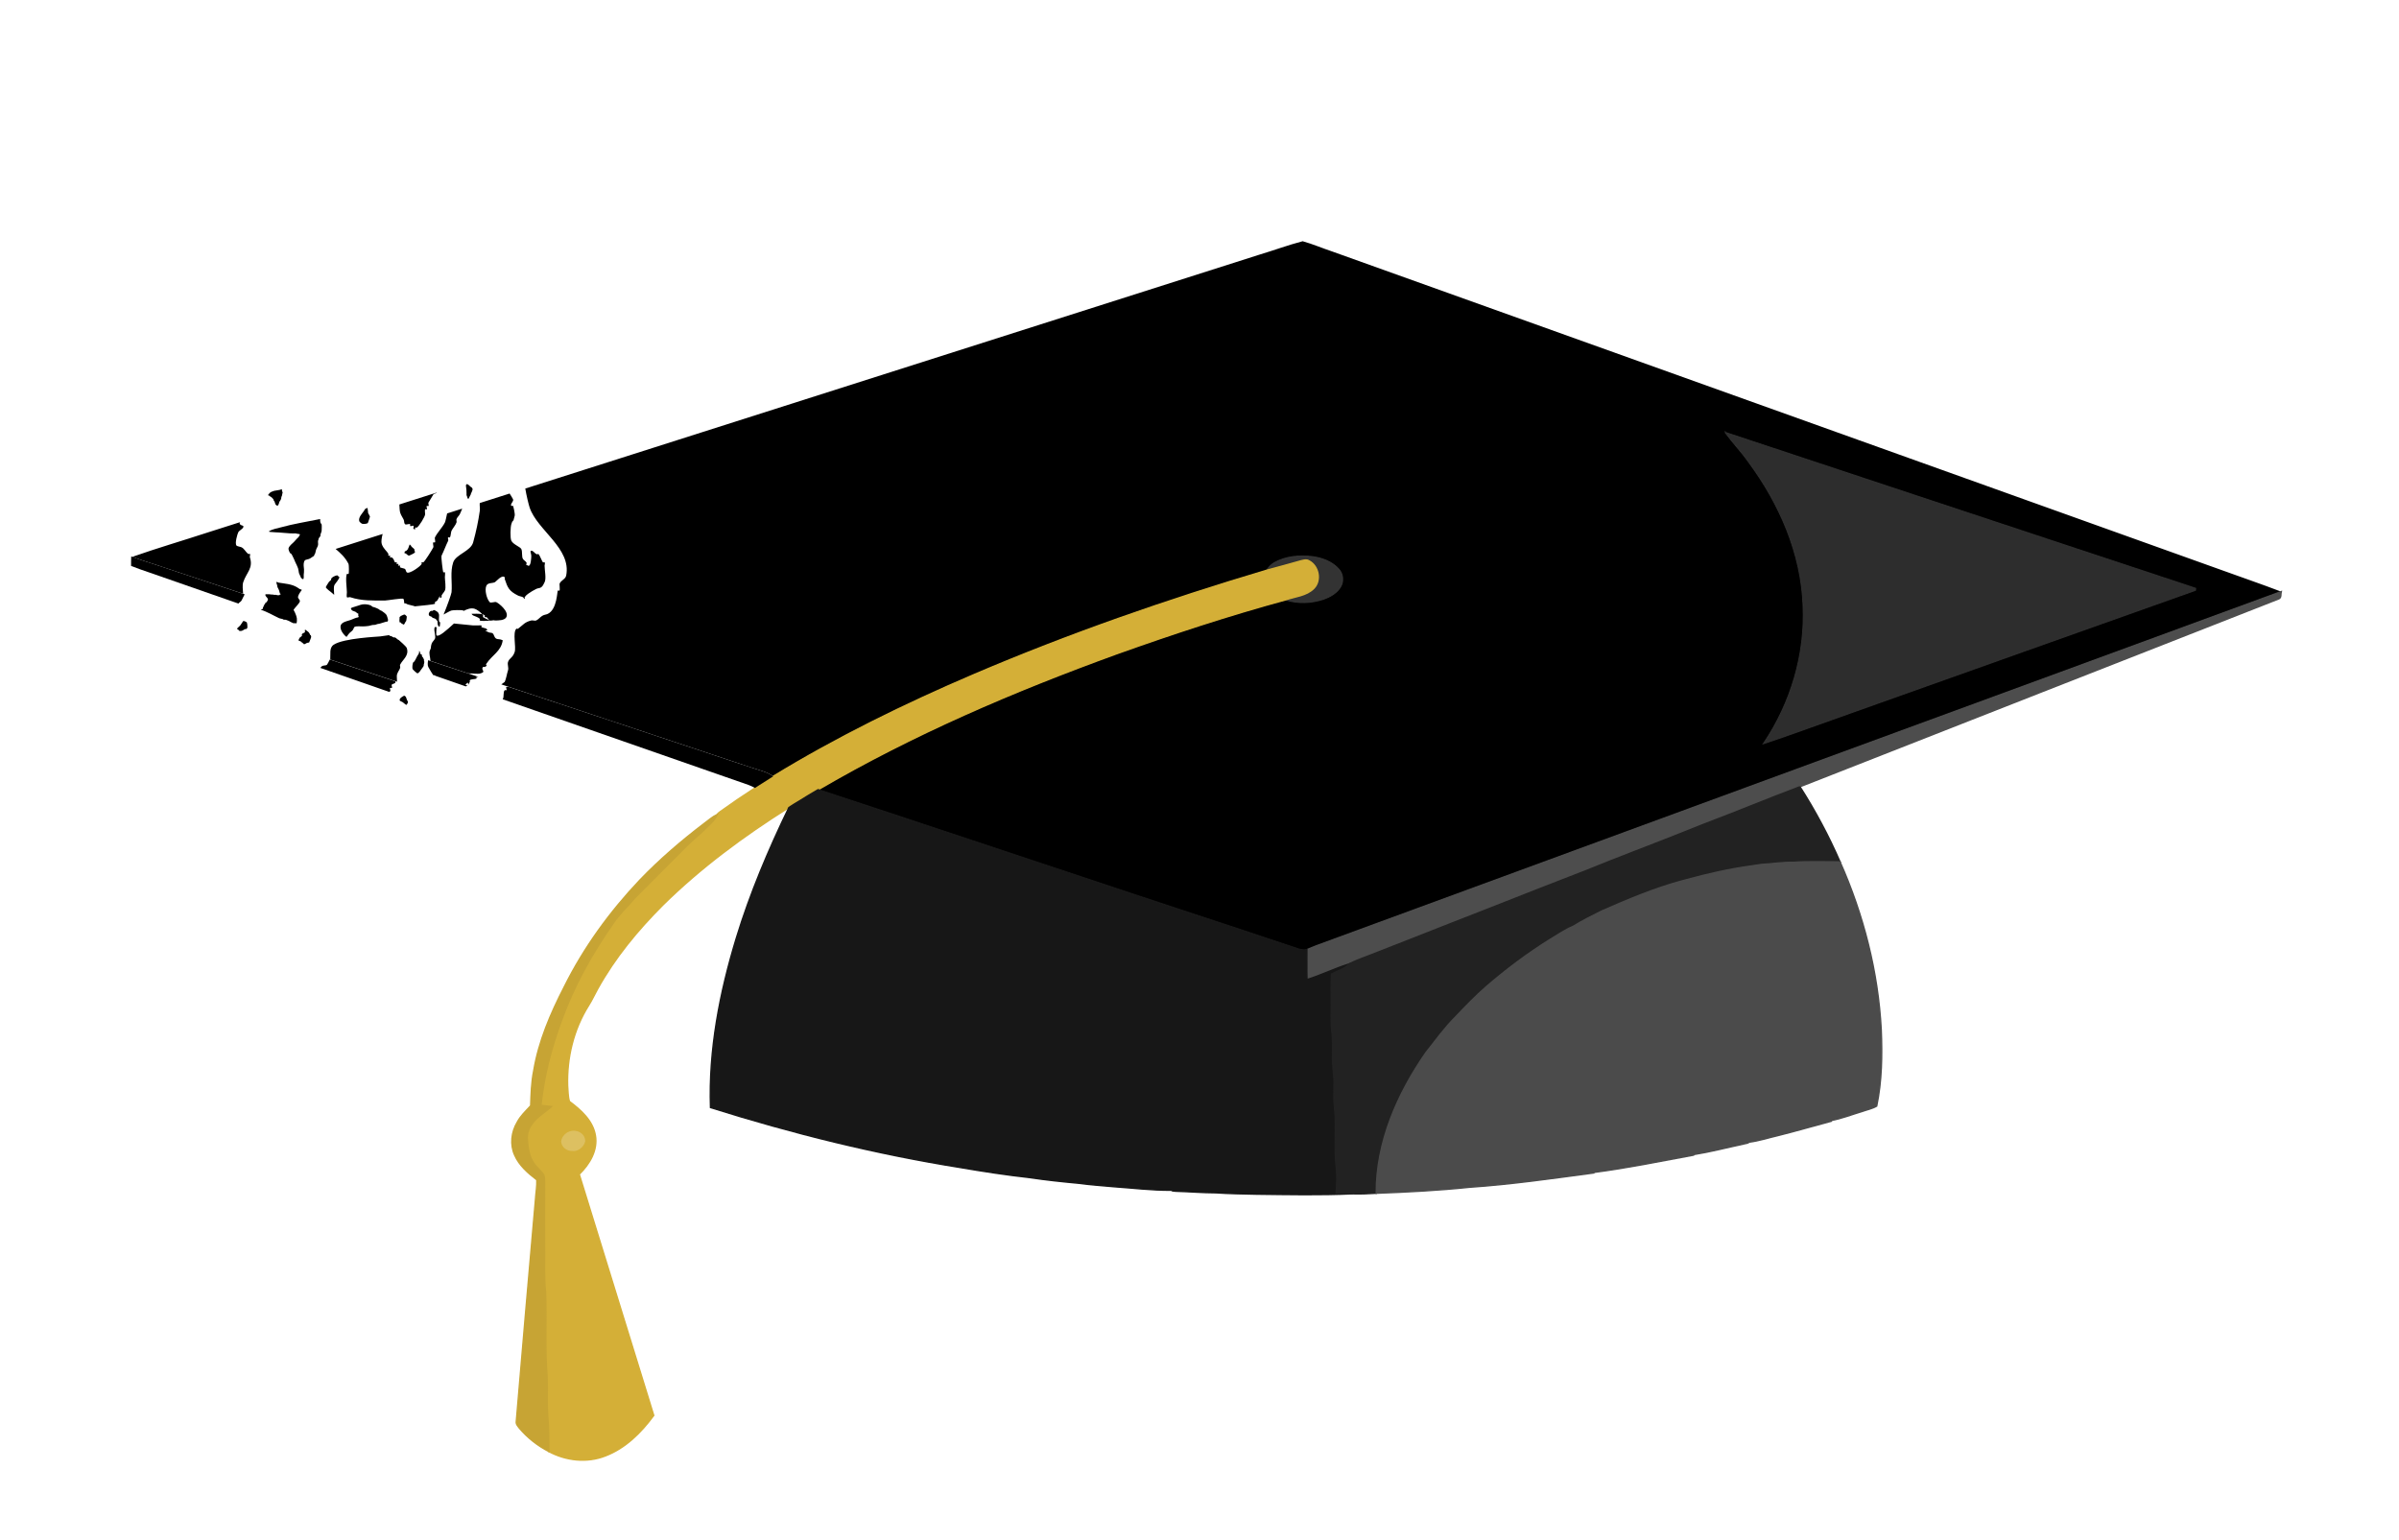
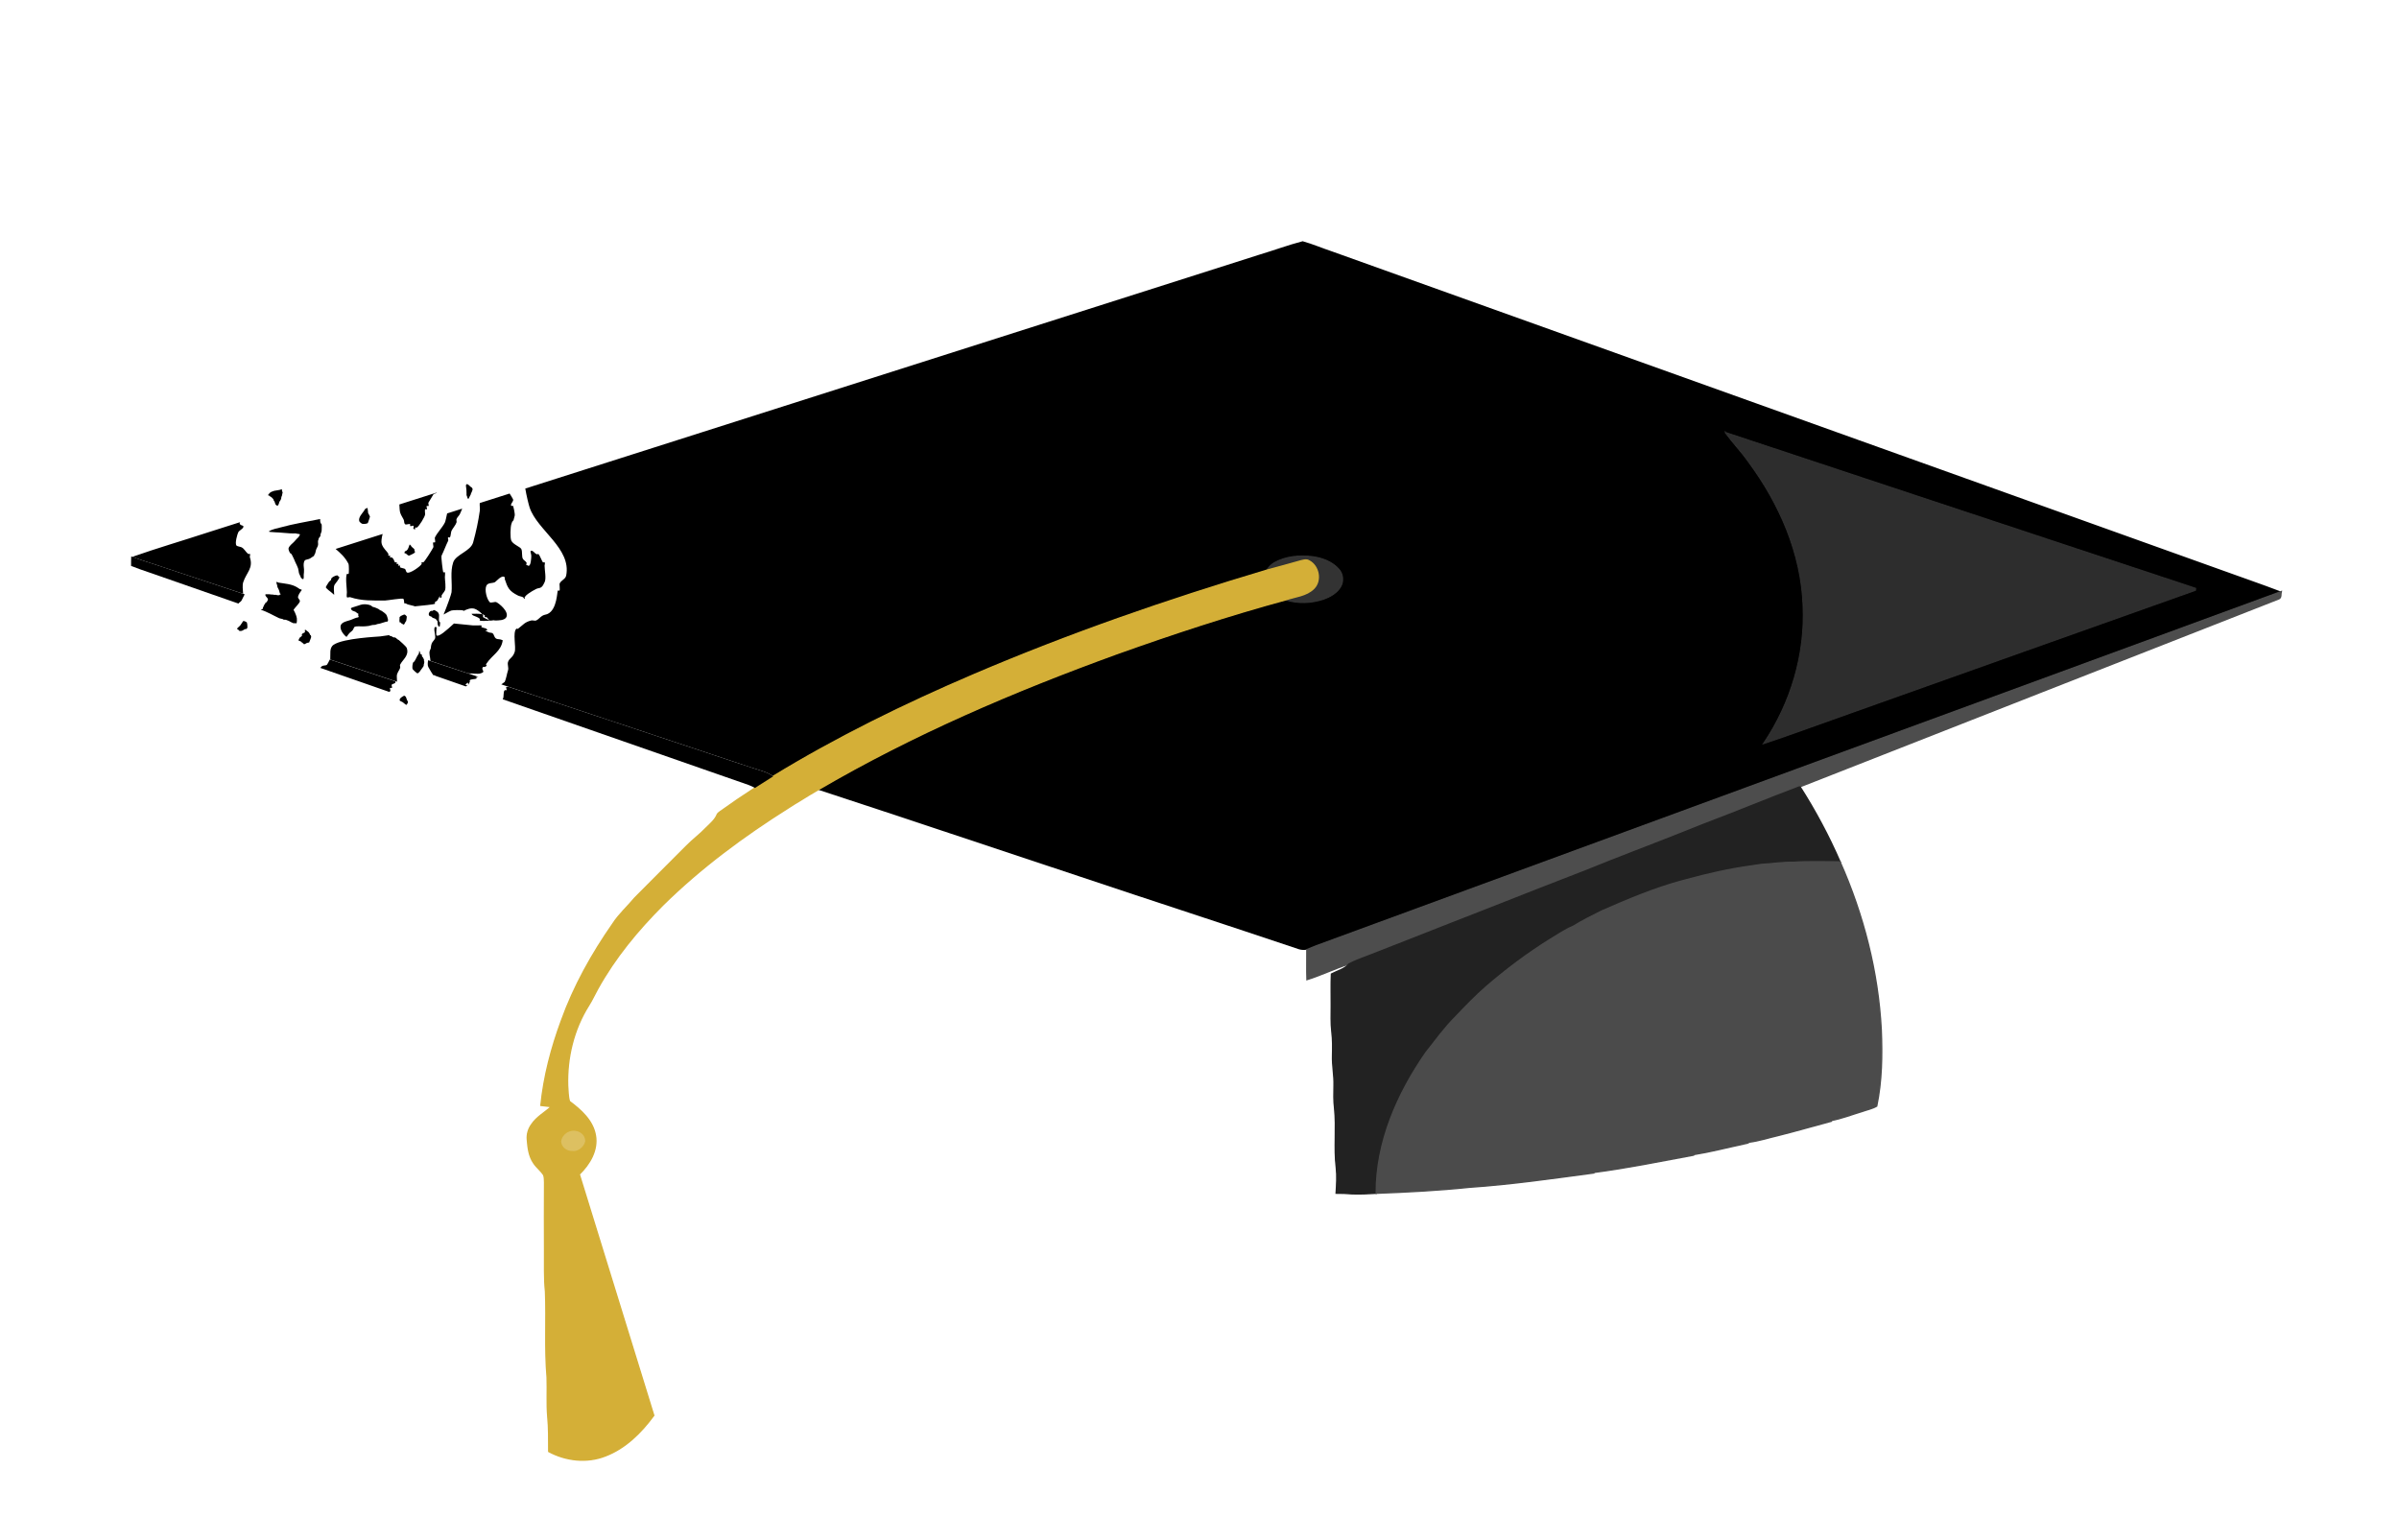
<svg xmlns="http://www.w3.org/2000/svg" xmlns:ns1="http://www.inkscape.org/namespaces/inkscape" xmlns:ns2="http://sodipodi.sourceforge.net/DTD/sodipodi-0.dtd" width="452.705mm" height="290.663mm" viewBox="0 0 452.705 290.663" version="1.1" id="svg5" xml:space="preserve" ns1:version="1.2.2 (b0a8486, 2022-12-01)" ns2:docname="degredationofeducation.svg">
  <ns2:namedview id="namedview7" pagecolor="#ffffff" bordercolor="#000000" borderopacity="0.25" ns1:showpageshadow="2" ns1:pageopacity="0.0" ns1:pagecheckerboard="0" ns1:deskcolor="#d1d1d1" ns1:document-units="mm" showgrid="false" ns1:zoom="0.26124924" ns1:cx="248.80455" ns1:cy="235.40739" ns1:window-width="1652" ns1:window-height="1099" ns1:window-x="0" ns1:window-y="25" ns1:window-maximized="0" ns1:current-layer="g343" />
  <defs id="defs2" />
  <g ns1:label="Layer 1" ns1:groupmode="layer" id="layer1" transform="translate(140.774,148.876)">
    <g id="g479" transform="matrix(0.265,0,0,0.265,-111.47,-130.397)">
      <g id="g343">
        <g id="g1062" transform="translate(19.139,80.383)">
          <path id="path321" d="m 797.907,21.677 c -10.352,2.7 -20.412,6.466 -30.656,9.525 C 592.948,86.75 418.639,142.278 244.333,197.81 c 0.809,4.893 2.37,11.345 3.092,13.51 5.43,16.289 29.916,29.035 26.023,48.498 -0.54,2.698 -3.857,3.288 -4.732,5.914 -0.08,0.239 0.394,4.337 0,4.73 -0.279,0.279 -0.903,-0.279 -1.182,0 -0.6,0.6 -0.45,13.237 -7.098,16.561 -1.115,0.558 -2.434,0.624 -3.549,1.182 -1.804,0.902 -2.966,2.667 -4.73,3.549 -0.896,0.448 -2.567,-0.245 -3.549,0 -4.805,1.201 -5.602,3.018 -9.463,5.914 -0.315,0.237 -0.905,-0.279 -1.184,0 -2.762,2.762 -0.014,13.059 -1.182,16.561 -1.421,4.263 -3.761,4.182 -4.732,7.098 -0.591,1.774 0.591,4.14 0,5.914 -0.819,2.457 -1.337,6.224 -2.365,8.279 -0.017,0.035 -1.68,1.214 -2.414,1.756 18.945,6.274 37.865,12.629 56.822,18.865 40.551,13.507 81.102,26.975 121.643,40.492 5.156,1.757 10.662,2.864 15.158,6.127 45.571,-27.811 93.617,-51.338 142.674,-72.322 68.002,-29.043 137.944,-53.358 208.801,-74.449 1.535,-2.117 3.293,-4.156 5.643,-5.389 8.05,-4.457 17.625,-5.263 26.627,-4.205 7.03,0.913 14.273,3.544 19.031,9.021 2.874,3.233 3.457,8.254 1.311,12.031 -2.583,4.651 -7.516,7.369 -12.371,9.088 -8.594,2.865 -18.061,3.186 -26.732,0.506 -40.744,11.07 -80.887,24.304 -120.641,38.51 -73.168,26.568 -145.121,57.341 -212.385,96.736 62.389,20.421 124.593,41.386 186.914,62.02 51.737,17.343 103.641,34.162 155.357,51.562 1.855,0.592 3.845,0.641 5.777,0.34 2.127,-0.835 4.216,-1.768 6.352,-2.584 229.154,-84.149 458.299,-168.328 687.482,-252.391 -13.973,-5.37 -28.17,-10.158 -42.24,-15.295 C 1241.331,180.295 1030.158,104.644 818.987,29 811.928,26.65 805.063,23.677 797.907,21.677 Z M 1099.014,158 c 111.572,36.948 223.086,74.101 334.676,110.961 -0.029,0.301 -0.096,0.902 -0.125,1.213 -81.906,29.063 -163.765,58.292 -245.652,87.404 -20.576,7.225 -41.016,14.847 -61.68,21.77 19.353,-28.665 29.762,-63.457 28.15,-98.094 -1.33,-37.191 -16.789,-72.614 -38.715,-102.221 -5.098,-7.38 -11.401,-13.799 -16.654,-21.033 z m -917.672,42.646 c -8.895,2.834 -17.79,5.668 -26.686,8.502 0.086,2.511 0.287,4.885 0.6,5.822 0.736,2.207 1.473,2.948 2.365,4.732 0.836,1.671 0.039,2.404 1.184,3.549 0.591,0.591 2.955,-0.591 3.547,0 0.279,0.279 -0.279,0.903 0,1.182 0.558,0.558 1.81,-0.558 2.367,0 0.707,0.707 -1.28,2.367 1.182,2.367 0.394,0 -0.279,-0.905 0,-1.184 0.279,-0.279 0.831,0.176 1.184,0 1.583,-0.792 5.914,-7.897 5.914,-9.463 0,-0.487 -0.313,-3.236 0,-3.549 0.279,-0.279 0.905,0.279 1.184,0 0.558,-0.558 -0.558,-1.808 0,-2.365 0.279,-0.279 0.903,0.279 1.182,0 0.558,-0.558 -0.353,-1.66 0,-2.365 0.281,-0.561 3.475,-5.84 3.549,-5.914 0.623,-0.623 1.742,-0.56 2.365,-1.184 0.033,-0.033 0.04,-0.091 0.065,-0.131 z m 51.83,0.721 c -7.085,2.257 -14.171,4.514 -21.256,6.771 -0.202,1.831 0.285,3.719 0.023,5.549 -1.12,7.841 -2.588,14.61 -4.732,22.473 -1.708,6.264 -12.318,8.57 -14.193,14.195 -2.296,6.889 -0.596,14.237 -1.184,21.291 -0.108,1.296 -3.22,9.992 -5.678,15.898 2.263,-1.241 4.632,-2.627 5.678,-2.889 1.209,-0.302 6.865,-0.472 8.281,0 0.153,0.051 0.27,0.164 0.375,0.293 2.512,-1.292 5.246,-2.361 7.904,-1.475 1.41,0.47 3.932,2.218 5.252,3.85 0.78,0.189 1.433,0.468 1.846,0.881 0.279,0.279 -0.279,0.905 0,1.184 0.279,0.279 0.829,-0.176 1.182,0 0.997,0.499 1.37,1.867 2.367,2.365 0.181,0.091 0.405,0.095 0.629,0.102 0.219,-0.015 0.555,-0.031 0.713,-0.041 0.787,-0.123 1.625,-0.351 2.205,-0.06 0.008,0.004 0.017,0.008 0.025,0.012 2.528,0.037 7.068,-10e-4 8.256,-2.377 1.974,-3.949 -5.036,-9.616 -7.098,-10.646 -1.083,-0.541 -3.928,0.803 -4.73,0 -2.14,-2.14 -3.871,-8.821 -2.367,-11.828 1.079,-2.158 4.296,-1.556 5.914,-2.365 1.144,-0.572 5.03,-5.616 7.098,-3.549 0.279,0.279 -0.125,0.81 0,1.184 2.07,6.21 3.035,8.614 9.463,11.828 1.115,0.558 2.434,0.626 3.549,1.184 0.499,0.249 0.626,1.182 1.184,1.182 0.394,0 -0.219,-0.854 0,-1.182 0.619,-0.928 1.458,-1.719 2.365,-2.367 1.871,-1.336 3.858,-2.521 5.914,-3.549 1.115,-0.558 2.551,-0.434 3.549,-1.182 1.137,-0.853 1.729,-2.277 2.365,-3.549 1.334,-2.668 0,-8.766 0,-11.828 0,-0.789 0.558,-1.808 0,-2.365 -0.279,-0.279 -0.905,0.279 -1.184,0 -0.512,-0.512 -1.856,-3.969 -2.365,-4.732 -1.962,-2.942 -0.271,-0.135 -2.365,-1.182 -1.272,-0.636 -2.127,-2.367 -3.549,-2.367 -1.183,0 0,2.366 0,3.549 0,1.405 -0.238,8.161 -2.365,7.098 -3.192,-1.596 0.04,-0.53 -1.184,-2.365 -0.619,-0.928 -1.747,-1.439 -2.365,-2.367 -1.061,-1.591 -0.291,-5.31 -1.184,-7.096 -0.819,-1.637 -5.728,-3.178 -7.096,-5.914 -0.953,-1.906 -0.687,-9.768 0,-11.83 2.447,-7.342 -0.096,3.931 2.365,-5.914 0.368,-1.471 -0.976,-6.888 -1.184,-7.096 -0.279,-0.279 -0.903,0.279 -1.182,0 -1.164,-1.164 1.942,-3.212 1.182,-4.732 -0.717,-1.434 -1.589,-2.719 -2.424,-4.039 z m -14.135,90.387 c -0.93,-0.465 -4.189,-1.821 -4.732,-2.365 -0.279,-0.279 0.176,-0.831 0,-1.184 -0.14,-0.281 -0.421,-0.583 -0.662,-0.881 -2.35,-0.568 -5.874,-0.301 -7.617,-0.301 0.342,0.467 0.683,0.932 1.182,1.182 1.294,0.647 3.512,1.146 4.732,2.367 0.279,0.279 -0.279,0.903 0,1.182 0.575,0.575 4.977,0.285 7.451,0.117 -0.114,-0.043 -0.247,-0.064 -0.354,-0.117 z m -19.605,-79.637 c -3.584,1.142 -7.168,2.282 -10.752,3.424 -0.549,2.492 -1.186,5.637 -1.58,6.426 -1.848,3.695 -5.238,6.926 -7.098,10.645 -0.357,0.714 0.547,3.002 0,3.549 -0.279,0.279 -0.903,-0.279 -1.182,0 -0.547,0.547 0.357,2.835 0,3.549 -0.951,1.901 -6.107,10.151 -7.098,10.646 -0.353,0.176 -0.905,-0.279 -1.184,0 -0.279,0.279 0.176,0.829 0,1.182 -0.876,1.753 -9.02,7.539 -10.645,5.914 -0.591,-0.591 -0.592,-1.774 -1.184,-2.365 -0.394,-0.394 -3.155,-0.789 -3.549,-1.184 -0.279,-0.279 0.279,-0.903 0,-1.182 -0.279,-0.279 -0.903,0.279 -1.182,0 -0.279,-0.279 0.279,-0.905 0,-1.184 -0.279,-0.279 -0.905,0.279 -1.184,0 -0.279,-0.279 0.279,-0.903 0,-1.182 -0.279,-0.279 -0.905,0.279 -1.184,0 -0.623,-0.623 -0.693,-1.634 -1.182,-2.367 -0.309,-0.464 -0.789,-0.787 -1.184,-1.182 -0.394,0 -0.903,0.279 -1.182,0 -0.279,-0.279 0.279,-0.905 0,-1.184 -0.279,-0.279 -0.905,0.279 -1.184,0 -0.279,-0.279 0.176,-0.829 0,-1.182 -1.101,-2.203 -3.603,-3.716 -4.73,-7.098 -0.52,-1.56 -0.132,-4.255 0.613,-7.174 -11.156,3.554 -22.311,7.11 -33.467,10.664 3.391,2.95 6.772,5.856 9.195,10.703 0.294,0.588 0.403,6.695 0,7.098 -0.279,0.279 -1.005,-0.353 -1.182,0 -1.168,2.336 0,10.464 0,13.012 0,0.487 -0.313,3.236 0,3.549 0.558,0.558 1.617,-0.249 2.365,0 8.166,2.722 16.165,2.365 24.84,2.365 1.37,0 12.303,-1.892 13.012,-1.184 0.438,0.438 0.532,1.806 0.631,3.164 0.516,0.022 0.953,0.058 1.066,0.096 0.501,0.167 0.917,0.54 1.418,0.707 1.295,0.432 2.998,0.646 4.248,1.062 0.274,0.091 0.543,0.194 0.807,0.303 5.886,-0.571 13.648,-1.347 14.303,-1.783 0.328,-0.219 -0.279,-0.905 0,-1.184 1.072,-1.072 1.19,-0.015 2.365,-2.365 2.461,-4.923 -0.08,1.266 2.367,-1.182 0.279,-0.279 -0.176,-0.831 0,-1.184 0.689,-1.378 1.676,-2.171 2.365,-3.549 0.957,-1.915 0,-7.343 0,-9.463 0,-0.487 0.313,-3.236 0,-3.549 -0.279,-0.279 -0.905,0.279 -1.184,0 -0.196,-0.196 -1.629,-10.933 -1.182,-11.828 1.627,-3.254 3.097,-7.378 4.73,-10.645 0.353,-0.705 -0.558,-1.81 0,-2.367 0.279,-0.279 0.905,0.279 1.184,0 0.687,-0.687 0.685,-3.736 1.182,-4.73 0.881,-1.762 2.922,-4.034 3.549,-5.914 0.249,-0.748 -0.249,-1.617 0,-2.365 0.408,-1.225 1.779,-2.375 2.365,-3.549 0.583,-1.167 1.135,-2.548 1.688,-3.936 z m -157.779,9.502 c -7.945,2.531 -15.891,5.062 -23.836,7.594 -17.731,5.817 -35.676,11.031 -53.281,17.236 7.137,2.719 14.506,4.788 21.721,7.303 19.046,6.332 38.102,12.631 57.145,18.973 -0.152,-2.65 -0.65,-6.027 0.082,-8.223 2.333,-7 7.329,-9.949 4.73,-17.744 -0.249,-0.748 0.558,-1.808 0,-2.365 -0.279,-0.279 -0.866,0.237 -1.182,0 -1.784,-1.338 -2.737,-3.733 -4.732,-4.73 -0.717,-0.358 -3.053,-0.688 -3.549,-1.184 -1.472,-1.472 0.628,-8.352 1.184,-9.463 0.71,-1.419 2.839,-2.129 3.549,-3.549 0.817,-1.635 -1.682,-1 -2.365,-2.365 -0.56,-1.121 0.16,-1.302 0.535,-1.482 z m 105.646,80.609 c -2.094,0.295 -4.185,0.61 -6.279,0.898 -1.494,0.206 -26.051,1.202 -33.119,5.914 -3.329,2.219 -2.136,6.705 -2.455,10.566 15.845,5.277 31.702,10.515 47.549,15.787 -0.077,-1.132 -0.146,-2.266 -0.146,-3.879 0,-2.532 1.712,-3.954 2.365,-5.914 0.249,-0.748 -0.353,-1.662 0,-2.367 1.889,-3.779 6.555,-6.361 4.732,-11.828 -0.401,-1.202 -5.216,-5.297 -5.678,-5.703 -0.457,-0.141 -0.792,-0.276 -0.91,-0.395 -0.084,-0.084 0.084,-0.27 0,-0.354 -0.084,-0.084 -0.25,0.053 -0.355,0 -0.299,-0.149 -0.408,-0.56 -0.707,-0.709 -0.106,-0.053 -0.272,0.084 -0.355,0 -0.084,-0.084 0.084,-0.27 0,-0.354 -0.13,-0.13 -0.874,0.047 -1.062,0 -0.978,-0.245 -1.363,-0.682 -2.125,-1.062 -0.211,-0.106 -0.496,0.106 -0.707,0 -0.166,-0.083 -0.441,-0.313 -0.746,-0.602 z m 46.241,-8.294 c -5.133,4.759 -10.939,9.882 -12.354,8.467 -0.59,-0.59 0,-4.988 0,-5.914 -0.279,0.279 -0.905,-0.279 -1.184,0 -1.326,1.326 0.872,6.535 0,8.279 -0.587,1.173 -1.957,2.324 -2.365,3.549 -0.896,2.687 -0.012,2.386 -1.184,4.73 -0.974,1.947 0.292,5.015 0.348,7.477 8.96,2.979 17.923,5.952 26.885,8.926 3.256,-0.031 6.88,0.502 8.254,0.158 5.302,-1.326 0.218,-2.586 2.365,-4.732 0.279,-0.279 0.831,0.176 1.184,0 3.192,-1.596 -0.042,-0.53 1.182,-2.365 4.117,-6.176 10.524,-8.854 11.607,-16.645 -2.311,-1.08 -3.404,-0.545 -4.51,-1.098 -1.584,-0.792 -1.639,-2.822 -2.365,-3.549 -1.145,-1.145 -1.878,-0.346 -3.549,-1.182 -4.923,-2.461 1.264,0.08 -1.184,-2.367 -0.394,-0.394 -3.155,-0.787 -3.549,-1.182 -0.279,-0.279 0.374,-1.059 0,-1.184 -0.493,-0.164 -4.928,0.11 -5.914,0 -4.594,-0.51 -9.131,-0.877 -13.668,-1.369 z" ns2:nodetypes="cccssssssssssccsssccccccccccccccccccccccccccccccccsssssssssssssssssccccssscsscscssssccsccsssssssssssssssssssssssssssssssccssccsssccccsssssssssssssssssscsssssccsssssssscssscsssssssssssssssssccccccsssssssssccssccsscscsssssscssccscssssccsssccsssssssc" />
          <path fill="#2d2d2d" stroke="#2d2d2d" d="m 1099.015,158 c 111.572,36.948 223.086,74.1 334.677,110.96 -0.029,0.301 -0.097,0.903 -0.126,1.214 -81.907,29.063 -163.765,58.291 -245.652,87.403 -20.576,7.225 -41.017,14.847 -61.68,21.771 19.353,-28.665 29.762,-63.457 28.15,-98.094 -1.33,-37.191 -16.789,-72.614 -38.715,-102.221 -5.099,-7.38 -11.401,-13.798 -16.654,-21.033 z" id="path323" />
          <path fill="#333333" stroke="#333333" d="m 778.01,250.598 c 8.05,-4.457 17.624,-5.263 26.626,-4.205 7.03,0.913 14.274,3.544 19.032,9.021 2.874,3.234 3.457,8.254 1.311,12.031 -2.583,4.651 -7.516,7.37 -12.371,9.089 -8.594,2.865 -18.061,3.185 -26.733,0.505 6.749,-2.398 14.779,-2.787 20.032,-8.196 5.486,-5.613 3.399,-15.896 -3.399,-19.479 -1.913,-1.253 -4.195,-0.418 -6.195,0.039 -7.982,2.204 -15.944,4.486 -23.946,6.584 1.536,-2.116 3.293,-4.155 5.643,-5.389 z" id="path325" />
          <path fill="#d4af37" stroke="#d4af37" d="m 796.314,249.404 c 2,-0.456 4.282,-1.291 6.195,-0.039 6.797,3.583 8.885,13.866 3.399,19.479 -5.253,5.409 -13.284,5.797 -20.032,8.196 -40.745,11.07 -80.887,24.305 -120.641,38.511 -73.167,26.568 -145.121,57.34 -212.385,96.735 -4.37,2.525 -8.691,5.117 -12.944,7.817 -2.641,1.602 -5.321,3.146 -7.875,4.884 -32.093,20.198 -62.826,42.871 -89.86,69.555 -17.809,17.819 -34.044,37.453 -46.28,59.554 -2.233,3.952 -4.059,8.128 -6.516,11.953 -10.623,16.906 -15.498,37.113 -14.896,56.99 0.34,3.738 0.184,7.623 1.301,11.245 8.157,6.088 16.605,13.556 18.459,24.111 1.923,10.613 -4.127,20.654 -11.487,27.772 17.721,57.243 35.414,114.485 53.057,171.747 -8.924,12.157 -20.168,23.402 -34.52,28.84 -13.031,5.117 -28.053,3.438 -40.24,-3.166 -0.049,-8.283 0.117,-16.585 -0.689,-24.829 -0.787,-9.303 -0.136,-18.634 -0.466,-27.946 -1.758,-20.324 -0.34,-40.754 -1.146,-61.117 -1.029,-9.691 -0.553,-19.44 -0.67,-29.16 0,-16.197 -0.146,-32.394 0.01,-48.591 -0.078,-1.777 0,-3.622 -0.621,-5.302 -1.991,-3.107 -5.059,-5.331 -7.089,-8.409 -3.428,-4.875 -4.127,-11.002 -4.574,-16.78 -0.35,-3.806 0.796,-7.623 3.02,-10.691 3.564,-5.409 9.419,-8.526 14.109,-12.798 -2.486,-0.32 -4.981,-0.612 -7.467,-0.884 2.107,-20.625 7.428,-40.871 14.585,-60.292 8.866,-24.645 21.732,-47.678 36.705,-69.109 4.379,-6.788 10.497,-12.167 15.614,-18.362 12.196,-12.4 24.616,-24.587 36.851,-36.958 4.496,-4.583 9.71,-8.39 14.129,-13.06 2.884,-2.865 6.195,-5.535 7.729,-9.438 0.476,-0.893 1.389,-1.418 2.156,-2.03 8.089,-5.787 16.304,-11.4 24.655,-16.799 4.35,-2.738 8.681,-5.496 13.002,-8.273 45.571,-27.81 93.618,-51.339 142.674,-72.323 68.002,-29.044 137.945,-53.358 208.802,-74.449 8.002,-2.098 15.964,-4.38 23.946,-6.584 M 275.791,656.229 c -2.806,1.01 -5.079,3.612 -5.409,6.622 0.243,3.564 3.554,6.215 7.04,6.215 4.049,0.728 8.011,-2.505 9.05,-6.234 0.379,-5.467 -6.078,-8.565 -10.681,-6.603 z" id="path327" />
          <path id="path329" d="m -36.268,246.148 c -0.117,2.253 -0.135,4.515 -0.105,6.777 4.244,1.738 8.612,3.145 12.943,4.66 21.163,7.376 42.327,14.755 63.49,22.133 0.562,-0.868 1.772,-1.269 2.24,-2.205 0.71,-1.42 1.452,-2.9 2.191,-4.379 -19.41,-6.464 -38.819,-12.931 -58.232,-19.385 -7.215,-2.515 -14.584,-4.582 -21.721,-7.301 z M 105.145,319.567 c -0.628,1.371 -1.817,3.507 -1.977,3.666 -1.102,1.102 -3.441,-0.14 -4.709,2.334 16.29,5.68 32.581,11.357 48.871,17.037 0.298,-0.112 0.582,-0.24 0.787,-0.445 0.558,-0.558 -0.558,-1.808 0,-2.365 0.279,-0.279 0.903,0.279 1.182,0 0.558,-0.558 -0.558,-1.808 0,-2.365 0.591,-0.591 1.774,-0.592 2.365,-1.184 0.265,-0.265 0.174,-0.707 -0.004,-1.195 -15.506,-5.159 -31.011,-10.319 -46.516,-15.482 z m 70.001,0.497 c -0.331,1.907 -0.446,3.663 0.127,4.809 0.611,1.221 2.999,5.188 3.436,5.736 0.197,0.069 0.394,0.138 0.592,0.207 0.261,-0.074 0.54,-0.19 0.703,-0.027 0.077,0.077 0.086,0.181 0.07,0.297 7.298,2.545 14.596,5.088 21.895,7.633 3.404,-1.766 -1.787,0.281 0.51,-2.016 2.447,-2.447 -0.096,3.739 2.365,-1.184 0.176,-0.353 -0.279,-0.905 0,-1.184 0.908,-0.908 3.725,-0.678 4.732,-1.182 0.353,-0.176 -0.279,-0.905 0,-1.184 0.279,-0.279 0.903,0.279 1.182,0 0.04,-0.04 0.037,-0.054 0.072,-0.092 -11.893,-3.944 -23.794,-7.861 -35.684,-11.814 z m 56.986,18.869 c -0.026,0.046 -0.044,0.095 -0.084,0.135 -0.279,0.279 -0.903,-0.279 -1.182,0 -0.558,0.558 0.558,1.808 0,2.365 -0.279,0.279 -0.905,-0.279 -1.184,0 -1.164,1.164 -0.488,4.526 -1.182,5.914 -0.119,0.237 -0.177,0.338 -0.273,0.525 58.349,20.346 116.696,40.696 175.051,61.023 1.582,0.582 3.118,1.321 4.613,2.137 4.35,-2.738 8.681,-5.496 13.002,-8.273 -4.496,-3.262 -10.002,-4.369 -15.158,-6.127 -40.541,-13.517 -81.093,-26.985 -121.643,-40.492 -17.331,-5.702 -34.64,-11.473 -51.961,-17.207 z" ns2:nodetypes="ccccscccccsccsssssccccccsccssssssccccssssccccccccss" />
          <path fill="#4d4d4d" stroke="#4d4d4d" d="m 807.248,523.624 c 229.155,-84.15 458.299,-168.329 687.483,-252.391 -0.427,1.612 0.252,4.253 -1.593,5.059 -113.679,44.668 -227.436,89.141 -341.095,133.867 -11.682,4.515 -23.412,8.933 -35.006,13.662 -15.304,6.263 -30.889,11.847 -46.182,18.139 -23.926,9.584 -48.105,18.547 -71.954,28.306 -22.295,8.71 -44.648,17.275 -66.865,26.15 -18.178,7.176 -36.433,14.167 -54.582,21.411 -10.293,4.039 -20.596,8.021 -30.869,12.089 -5.273,2.097 -10.701,3.836 -15.711,6.516 -10.157,3.175 -19.741,7.933 -29.898,11.099 -0.243,-7.108 -0.01,-14.216 -0.078,-21.324 2.126,-0.835 4.214,-1.767 6.35,-2.583 z" id="path331" />
-           <path fill="#c7a434" stroke="#c7a434" d="m 371.516,436.493 c 3.146,-2.272 6.03,-4.962 9.565,-6.632 -1.534,3.904 -4.845,6.574 -7.729,9.438 -4.418,4.671 -9.633,8.477 -14.129,13.06 -12.235,12.371 -24.655,24.558 -36.851,36.958 -5.117,6.195 -11.235,11.575 -15.614,18.362 -14.973,21.431 -27.84,44.464 -36.705,69.109 -7.157,19.421 -12.478,39.667 -14.585,60.292 2.486,0.272 4.981,0.563 7.467,0.884 -4.69,4.273 -10.545,7.39 -14.109,12.798 -2.224,3.068 -3.369,6.885 -3.02,10.691 0.447,5.778 1.146,11.905 4.574,16.78 2.029,3.078 5.098,5.302 7.089,8.409 0.621,1.68 0.544,3.525 0.621,5.302 -0.155,16.197 -0.01,32.394 -0.01,48.591 0.117,9.72 -0.359,19.469 0.67,29.16 0.806,20.363 -0.612,40.793 1.146,61.117 0.33,9.312 -0.32,18.644 0.466,27.946 0.806,8.244 0.641,16.546 0.689,24.829 -7.914,-4.098 -15.061,-9.71 -20.838,-16.498 -1.029,-1.447 -2.612,-2.903 -2.282,-4.836 4.486,-52.698 8.992,-105.396 13.653,-158.075 0.252,-4.68 1.194,-9.351 0.971,-14.031 -6.283,-4.836 -12.585,-10.244 -15.808,-17.682 -3.36,-7.438 -2.34,-16.343 1.796,-23.256 2.36,-4.593 6.186,-8.098 9.633,-11.827 0.311,-8.322 0.486,-16.692 2.165,-24.888 3.496,-21.091 12.031,-40.871 21.732,-59.767 13.925,-28.014 32.501,-53.562 53.999,-76.236 14.011,-14.557 29.383,-27.763 45.444,-39.998 z" id="path333" />
-           <path fill="#171717" stroke="#171717" d="m 833.039,700.081 c -22.674,1.01 -45.415,0.524 -68.108,0.262 -9.613,-0.253 -19.236,-0.311 -28.83,-0.99 -9.497,-0.01 -18.974,-0.835 -28.471,-1.107 -1.117,-0.165 -2.389,0.019 -3.311,-0.709 -13.818,0.136 -27.587,-1.612 -41.366,-2.554 -8.05,-0.767 -16.129,-1.262 -24.13,-2.379 -11.924,-1.088 -23.839,-2.36 -35.666,-4.127 -16.304,-1.816 -32.53,-4.292 -48.688,-7.069 -60.398,-9.652 -119.933,-24.383 -178.243,-42.774 -1.379,-40.987 6.525,-81.742 18.43,-120.797 9.788,-31.957 22.829,-62.797 37.375,-92.85 2.554,-1.738 5.234,-3.282 7.875,-4.884 4.253,-2.699 8.574,-5.292 12.944,-7.817 62.389,20.421 124.594,41.386 186.915,62.02 51.737,17.343 103.639,34.161 155.356,51.562 1.855,0.592 3.845,0.641 5.778,0.34 0.068,7.108 -0.165,14.216 0.078,21.324 10.157,-3.166 19.741,-7.924 29.898,-11.099 -3.243,3.777 -8.244,4.884 -12.478,7.127 -0.34,7.39 -0.078,14.789 -0.126,22.188 0.01,6.341 -0.32,12.701 0.437,19.013 0.699,5.612 0.612,11.274 0.476,16.915 -0.233,7.147 1.311,14.216 1.068,21.363 -0.126,5.37 -0.253,10.759 0.398,16.1 1.476,14.061 -0.524,28.247 1.214,42.298 0.651,6.04 0.262,12.138 -0.107,18.197 3.756,-0.039 7.524,0.126 11.282,0.447 z" id="path335" />
          <path fill="#222222" stroke="#222222" d="m 1152.043,410.159 c -11.682,4.515 -23.412,8.933 -35.006,13.663 -15.304,6.263 -30.889,11.847 -46.182,18.139 -23.926,9.584 -48.105,18.547 -71.954,28.306 -22.295,8.71 -44.648,17.275 -66.865,26.15 -18.178,7.176 -36.433,14.167 -54.582,21.411 -10.293,4.04 -20.596,8.021 -30.869,12.089 -5.273,2.097 -10.701,3.836 -15.711,6.516 -3.243,3.777 -8.244,4.884 -12.478,7.127 -0.34,7.39 -0.078,14.789 -0.126,22.188 0.01,6.341 -0.32,12.701 0.437,19.013 0.699,5.612 0.612,11.274 0.476,16.915 -0.233,7.147 1.311,14.216 1.068,21.363 -0.126,5.37 -0.253,10.759 0.398,16.1 1.476,14.061 -0.524,28.247 1.214,42.298 0.651,6.04 0.262,12.138 -0.107,18.197 3.758,-0.039 7.526,0.126 11.283,0.447 5.749,0.223 11.516,-0.087 17.265,-0.398 -0.126,-36.326 15.003,-70.895 35.462,-100.259 6.924,-8.71 13.42,-17.818 21.363,-25.655 6.953,-7.37 14.041,-14.643 21.674,-21.314 14.128,-12.177 29.063,-23.421 44.901,-33.297 5.554,-3.321 10.914,-7.069 16.906,-9.584 6.574,-4.088 13.517,-7.506 20.44,-10.953 18.508,-8.098 37.2,-16.022 56.738,-21.314 1.049,-0.291 2.107,-0.563 3.185,-0.835 15.168,-4.176 30.549,-7.681 46.144,-9.827 2.486,-0.359 4.962,-0.816 7.477,-1.126 7.526,-0.33 15.002,-1.67 22.567,-1.486 11.128,-0.787 22.285,-0.291 33.442,-0.33 -8.09,-18.558 -17.665,-36.493 -28.56,-53.544 z" id="path337" />
          <path fill="#4b4b4b" stroke="#4b4b4b" d="m 1209.898,583.294 c -2.146,-41.23 -12.565,-81.897 -29.296,-119.593 -11.157,0.039 -22.314,-0.456 -33.442,0.33 -7.564,-0.184 -15.041,1.155 -22.567,1.486 -2.515,0.311 -4.991,0.767 -7.477,1.126 -15.595,2.146 -30.976,5.651 -46.144,9.827 -1.078,0.272 -2.136,0.544 -3.185,0.835 -19.537,5.292 -38.23,13.216 -56.738,21.314 -6.924,3.447 -13.866,6.865 -20.44,10.953 -5.991,2.515 -11.351,6.263 -16.906,9.584 -15.838,9.875 -30.772,21.12 -44.901,33.297 -7.632,6.671 -14.721,13.944 -21.674,21.314 -7.943,7.836 -14.439,16.945 -21.363,25.655 -20.46,29.364 -35.588,63.933 -35.462,100.259 22.13,-0.835 44.299,-1.971 66.322,-4.272 29.655,-2 59.136,-6.292 88.597,-10.206 l -0.029,-0.369 c 23.858,-3.088 47.445,-7.943 71.099,-12.313 l 0.088,-0.408 c 11.866,-1.874 23.499,-4.962 35.258,-7.428 1.33,-0.505 3.117,-0.35 4.185,-1.398 7.05,-0.884 13.847,-3.146 20.761,-4.739 12.653,-3.166 25.179,-6.826 37.783,-10.186 l -0.068,-0.505 c 7.458,-1.398 14.566,-4.195 21.819,-6.37 3.505,-1.282 7.322,-1.961 10.555,-3.884 3.72,-17.807 3.972,-36.189 3.225,-54.309 z" id="path339" />
          <path fill="#ddc061" stroke="#ddc061" d="m 275.791,656.229 c 4.603,-1.961 11.06,1.136 10.681,6.603 -1.039,3.729 -5.001,6.962 -9.05,6.234 -3.486,0 -6.797,-2.651 -7.04,-6.215 0.33,-3.01 2.603,-5.612 5.409,-6.622 z" id="path341" />
          <path id="path871" style="fill:#000000;fill-opacity:1" d="m 71.044,198.263 c -2.027,0.676 -0.835,0.344 -3.613,0.85 -1.967,0.358 -1.962,0.196 -3.4,0.85 -0.433,0.197 -0.913,0.332 -1.275,0.639 -0.41,0.347 -1.954,1.891 -1.486,2.125 0.127,0.063 0.289,-0.045 0.424,0 0.242,0.081 0.458,0.243 0.639,0.424 0.05,0.05 -0.063,0.181 0,0.213 0.127,0.063 0.297,-0.063 0.424,0 0.063,0.032 -0.05,0.163 0,0.213 0.05,0.05 0.15,-0.032 0.213,0 0.588,0.294 1.834,1.542 2.125,2.125 0.063,0.127 -0.045,0.291 0,0.426 0.112,0.336 0.495,0.526 0.639,0.85 0.033,0.074 0.715,2.203 0.85,2.338 0.402,0.402 0.828,0.403 1.275,0.85 1.098,-1.464 0.317,0.147 0.85,-1.273 0.142,-0.354 0.284,-0.71 0.426,-1.064 0,-0.142 -0.045,-0.289 0,-0.424 0.106,-0.319 0.447,-0.565 0.637,-0.85 0.208,-0.313 0.451,-0.9 0.639,-1.275 0.182,-0.364 0.115,-0.883 0.213,-1.275 0.154,-0.615 0.207,-0.629 0.424,-1.062 0.215,-0.43 0.142,-1.347 0.426,-1.914 0.127,-0.253 0.09,-0.581 0,-0.85 -0.022,-0.067 -0.163,0.05 -0.213,0 -0.098,-0.098 0.064,-0.508 0,-0.637 -0.045,-0.09 -0.196,-0.114 -0.213,-0.213 -0.058,-0.349 0,-0.708 0,-1.062 z m -3.188,11.9 c 0.05,0.05 -0.071,0.213 0,0.213 0.071,0 -0.043,-0.156 0,-0.213 z m 64.186,1.488 c -0.14,-0.14 -1.147,0.418 -1.699,0.639 -0.354,0.567 -0.683,1.151 -1.064,1.699 -1.312,1.886 -3.845,4.383 -3.188,7.014 0.142,0.569 1.567,1.728 2.125,1.914 0.806,0.269 3.573,0.06 4.039,-0.639 0.099,-0.148 1.526,-4.36 1.488,-4.463 -0.271,-0.744 -0.708,-1.417 -1.062,-2.125 -0.045,-0.09 -0.196,-0.114 -0.213,-0.213 -0.199,-1.196 -0.292,-2.408 -0.426,-3.613 -0.008,-0.07 0.05,-0.163 0,-0.213 z m -33.793,7.865 c -9.347,1.95 -18.845,3.379 -28.055,5.949 -2.805,0.783 -5.836,1.194 -8.289,2.764 -0.854,0.547 1.971,0.509 2.977,0.639 1.197,0.154 2.408,0.125 3.611,0.211 2.764,0.197 5.522,0.49 8.289,0.639 5.94,0.318 1.419,-0.426 5.951,0.424 0.355,0.067 0.753,0.027 1.062,0.213 0.208,0.125 -0.185,1.05 -0.85,1.914 -0.367,0.476 -0.863,0.838 -1.275,1.275 -0.722,0.767 -1.396,1.577 -2.125,2.338 -1.177,1.228 -3.441,2.75 -3.826,4.676 -0.136,0.678 0.85,2.975 1.275,3.4 0.05,0.05 0.15,-0.032 0.213,0 0.773,0.387 1.059,1.374 1.488,2.125 0.762,1.333 1.287,2.855 1.912,4.25 0.636,1.418 1.421,2.778 1.912,4.252 0.365,1.094 0.372,2.278 0.639,3.4 0.16,0.673 0.804,1.756 1.062,2.338 0.389,0.875 -0.024,0.612 0.85,1.486 0.05,0.05 0.163,-0.05 0.213,0 0.05,0.05 -0.05,0.163 0,0.213 0.039,0.039 0.6,0.174 0.639,0.213 0.071,0.071 0.14,0.284 0.211,0.213 0.689,-0.689 0.372,-2.38 0.426,-3.188 0.086,-1.291 0.321,-2.524 0.213,-3.826 -0.145,-1.739 -0.517,-3.591 0,-5.314 0.559,-1.862 1.59,-1.522 3.4,-2.125 0.956,-0.319 1.738,-0.947 2.551,-1.488 0.212,-0.141 1.171,-0.692 1.275,-0.85 0.079,-0.118 -0.045,-0.289 0,-0.424 0.131,-0.392 0.474,-0.685 0.637,-1.064 0.347,-0.81 0.387,-1.709 0.639,-2.549 0.38,-1.266 1.278,-2.361 1.486,-3.613 0.161,-0.965 -0.161,-2.012 0,-2.977 0.084,-0.502 0.31,-0.813 0.426,-1.275 0.034,-0.137 -0.063,-0.297 0,-0.424 0.053,-0.105 1.219,-1.532 1.275,-1.701 0.112,-0.336 -0.097,-0.722 0,-1.062 0.242,-0.847 0.701,-1.661 0.85,-2.551 0.069,-0.414 0.156,-4.209 0,-4.676 -0.113,-0.338 -0.475,-0.527 -0.637,-0.85 -0.434,-0.868 -0.426,-1.876 -0.426,-2.975 z m 63.762,18.064 c -0.694,1.479 -0.863,3.479 -2.338,4.463 -0.992,0.661 -0.923,0.147 -1.275,0.852 -0.022,0.044 -0.03,0.607 0,0.637 -0.077,1.15 0.596,0.236 0.85,0.426 0.321,0.24 0.491,0.67 0.85,0.85 0.063,0.032 0.163,-0.05 0.213,0 0.05,0.05 -0.057,0.17 0,0.213 0.253,0.19 0.596,0.234 0.85,0.424 0.057,0.043 -0.05,0.163 0,0.213 0.177,0.177 3.481,-1.469 3.826,-1.699 0.25,-0.167 0.424,-0.426 0.637,-0.639 0.732,-0.732 -0.026,-0.349 -0.211,-1.275 -0.056,-0.278 0.127,-0.596 0,-0.85 -0.404,-0.807 -1.618,-1.378 -2.338,-2.338 -0.043,-0.057 0,-0.142 0,-0.213 -0.354,-0.354 -0.708,-0.708 -1.062,-1.062 z m -51.578,22.082 c -0.786,-0.048 -2.508,0.726 -3.045,1.084 -0.167,0.111 -0.245,0.336 -0.424,0.426 -0.063,0.032 -0.163,-0.05 -0.213,0 -0.112,0.112 -0.101,0.314 -0.213,0.426 -0.05,0.05 -0.163,-0.05 -0.213,0 -0.05,0.05 0.05,0.161 0,0.211 -0.05,0.05 -0.196,-0.069 -0.213,0 -0.069,0.275 0.056,0.574 0,0.852 -0.087,0.436 -1.283,1.283 -1.486,1.486 -0.477,0.721 -2.437,3.644 -2.338,4.039 0.146,0.584 3.261,3.167 4.25,3.826 0.292,0.195 1.597,1.486 1.699,1.486 0.071,0 0.004,-0.14 0,-0.211 -0.067,-1.275 -0.147,-2.551 -0.211,-3.826 -0.048,-0.956 0.071,-2.182 0.424,-2.977 0.421,-0.947 3.932,-4.676 3.4,-5.738 -0.235,-0.47 -0.131,-0.066 -0.424,-0.213 -0.502,-0.251 -0.27,-0.704 -0.852,-0.85 -0.043,-0.011 -0.09,-0.018 -0.143,-0.021 z m -43,4.58 c -0.094,-0.015 -0.167,0.015 -0.213,0.117 -0.322,0.724 0.286,1.558 0.424,2.338 0.075,0.424 0.077,0.867 0.213,1.275 0.248,0.744 0.815,1.381 1.062,2.125 0.163,0.489 0.263,0.999 0.426,1.488 0.092,0.277 0.104,0.578 0.213,0.85 0.084,0.21 0.792,0.483 0.637,0.639 -0.12,0.12 -0.691,0.266 -0.85,0.424 -0.05,0.05 0.063,0.181 0,0.213 -0.274,0.137 -1.582,0.111 -1.914,0 -0.15,-0.05 -0.267,-0.19 -0.424,-0.213 -0.491,-0.07 -1.018,0.157 -1.488,0 -0.903,-0.301 -0.939,-0.12 -2.125,-0.211 -0.499,-0.038 -0.988,-0.182 -1.488,-0.213 -0.22,-0.014 -2.53,-0.041 -2.551,0 -0.617,1.235 1.288,2.374 1.488,2.975 0.045,0.134 -0.063,0.299 0,0.426 0.032,0.063 0.163,-0.05 0.213,0 0.318,0.318 -0.689,1.922 -0.852,2.125 -0.441,0.551 -0.671,0.262 -1.062,0.85 -0.092,0.138 -0.119,0.501 -0.211,0.639 -0.167,0.25 -0.504,0.368 -0.639,0.637 -0.085,0.17 0.085,0.469 0,0.639 -0.032,0.063 -0.163,-0.05 -0.213,0 -0.112,0.112 -0.142,0.282 -0.213,0.424 -0.063,0.127 0.1,0.326 0,0.426 -0.05,0.05 -0.172,-0.059 -0.211,0 -0.278,0.417 -0.109,1.172 -0.426,1.488 -0.05,0.05 -0.146,-0.022 -0.213,0 -0.362,0.121 -0.708,0.282 -1.062,0.424 4.547,1.396 8.666,3.955 12.965,5.951 0.903,0.419 2.141,0.432 2.977,0.85 0.09,0.045 0.116,0.181 0.211,0.213 0.601,0.2 1.244,-0.024 1.914,0.213 3.627,1.28 1.519,0.804 5.1,2.338 0.329,0.141 1.14,0 1.488,0 0.283,0 0.76,0.269 0.85,0 0.266,-0.798 0.317,-2.778 0.213,-3.4 -0.26,-1.563 -0.83,-3.037 -1.488,-4.463 -0.034,-0.073 -0.935,-1.56 -0.85,-1.701 0.822,-1.371 4.177,-4.523 4.463,-5.951 0.26,-1.301 -1.629,-1.984 -1.275,-3.4 0.363,-1.45 1.235,-2.848 2.127,-4.037 0.029,-0.038 0.693,-0.583 0.424,-0.852 -0.251,-0.251 -1.553,-0.49 -1.699,-0.637 -0.05,-0.05 0.05,-0.163 0,-0.213 -0.05,-0.05 -0.151,0.035 -0.213,0 -0.444,-0.253 -0.842,-0.579 -1.275,-0.85 -3.954,-2.471 -8.989,-2.646 -13.391,-3.4 -0.331,-0.057 -0.78,-0.499 -1.061,-0.543 z m 111.793,20.096 c -0.369,0.185 -0.708,0.426 -1.062,0.639 -1.856,-0.651 -3.569,2.619 -1.914,3.611 0.378,0.227 1.168,0.319 1.488,0.639 0.05,0.05 -0.05,0.163 0,0.213 0.05,0.05 0.15,-0.032 0.213,0 0.179,0.09 0.247,0.334 0.426,0.424 0.642,0.321 1.495,0.379 2.125,0.852 1.529,1.147 -0.449,-0.237 0.637,0.85 0.05,0.05 0.163,-0.05 0.213,0 0.05,0.05 -0.05,0.163 0,0.213 0.112,0.112 0.338,0.081 0.426,0.213 0.079,0.118 -0.018,0.283 0,0.424 0.148,1.183 0.004,3.084 1.062,3.613 0.173,0.086 0.175,0.337 0.424,0.213 0.247,-0.124 0.388,-2.247 0.426,-2.551 0.146,-1.17 -0.85,-0.985 -0.85,-1.275 0,-0.158 0.213,-0.265 0.213,-0.424 0,-0.1 -0.196,-0.114 -0.213,-0.213 -0.138,-0.826 0.269,-3.925 0,-4.463 -0.213,-0.425 -0.444,-0.886 -0.639,-1.275 -0.176,-0.352 -2.63,-1.874 -2.975,-1.701 z m -135.811,7.863 c -0.708,1.063 -1.341,2.181 -2.125,3.189 -0.343,0.441 -1.816,1.503 -2.127,2.125 -0.277,0.554 0.406,0.559 0.639,0.637 0.04,0.013 0.775,1.021 1.062,1.062 1.733,0.248 2.431,-0.476 3.826,-1.273 0.265,-0.152 1.094,-0.032 1.275,-0.213 0.05,-0.05 -0.032,-0.15 0,-0.213 0.09,-0.179 0.36,-0.236 0.424,-0.426 0.179,-0.538 0,-1.132 0,-1.699 0,-0.746 0.061,-0.941 -0.213,-1.488 -0.063,-0.127 0,-0.284 0,-0.426 0,-0.506 -0.696,-0.666 -1.063,-0.85 -1.046,-0.523 0.101,-0.426 -1.699,-0.426 z m 44.207,6.164 c -0.542,0 -0.022,1.32 -0.213,1.701 -0.319,0.639 -1.066,0.514 -1.486,0.85 -0.313,0.25 -0.568,0.566 -0.852,0.85 1.425,1.018 -2.109,2.157 -1.699,2.977 -1.501,2.078 0.906,1.386 1.275,2.125 0.032,0.063 -0.057,0.17 0,0.213 0.253,0.19 0.578,0.261 0.85,0.424 0.245,0.147 0.382,0.511 0.637,0.639 0.063,0.032 0.163,-0.05 0.213,0 0.44,0.44 -0.672,-0.018 0.213,0.424 0.675,0.338 1.387,-0.403 1.912,-0.637 0.409,-0.182 0.845,-0.303 1.275,-0.426 0.248,-0.071 0.355,0.142 0.639,0 0.007,-0.003 1.541,-3.712 1.486,-4.037 -0.059,-0.356 -0.077,-0.727 -0.211,-1.062 -0.059,-0.147 -0.355,-0.071 -0.426,-0.213 -0.396,-0.792 -0.729,-1.768 -1.488,-2.338 -0.546,-0.409 -1.142,-0.904 -1.699,-1.275 -0.059,-0.039 -0.163,0.05 -0.213,0 -0.05,-0.05 0.05,-0.163 0,-0.213 -0.05,-0.05 -0.142,0 -0.213,0 z m 81.189,14.877 c -0.318,2.863 0.135,1.198 -1.488,4.039 -0.724,1.267 -1.229,2.675 -2.125,3.826 -0.157,0.202 -0.497,0.211 -0.639,0.424 -0.546,0.818 -0.893,3.95 -0.424,4.889 0.185,0.37 3.159,3.301 3.613,2.977 1.463,-1.045 1.263,-1.062 2.338,-2.551 0.619,-0.858 1.451,-1.841 1.912,-2.764 0.095,-0.19 -0.042,-0.428 0,-0.637 0.095,-0.476 0.533,-1.909 0.426,-2.338 -0.038,-0.154 -0.174,-0.272 -0.213,-0.426 -0.086,-0.344 0.07,-0.715 0,-1.062 -0.042,-0.209 -0.732,-1.583 -0.85,-1.701 -0.05,-0.05 -0.163,0.05 -0.213,0 -0.05,-0.05 0.032,-0.148 0,-0.211 -0.09,-0.179 -0.362,-0.236 -0.426,-0.426 -0.067,-0.202 0.147,-0.915 0,-1.062 -0.112,-0.112 -0.95,-0.526 -1.062,-0.639 -0.408,-0.408 -0.041,-0.661 -0.213,-1.062 -0.187,-0.437 -0.424,-0.85 -0.637,-1.275 z m -43.436,-23.692 c -1.891,0.196 -3.535,1.196 -5.284,1.817 -3.574,1.268 -8.833,1.62 -6.936,7.101 0.492,1.422 1.769,3.09 2.807,4.128 0.348,0.348 0.973,1.009 1.321,0.661 0.227,-0.227 0.317,-0.559 0.495,-0.826 0.45,-0.674 1.081,-1.412 1.651,-1.982 0.722,-0.722 1.566,-1.111 2.147,-1.982 0.235,-0.352 0.914,-2.05 1.156,-2.147 1.766,-0.706 4.1,-0.253 5.945,-0.33 1.379,-0.058 2.768,-0.096 4.128,-0.33 0.895,-0.154 1.757,-0.459 2.642,-0.661 0.635,-0.144 1.575,0.006 2.147,-0.165 0.45,-0.135 0.881,-0.33 1.321,-0.495 0.606,-0.11 1.222,-0.17 1.817,-0.33 1.446,-0.391 2.849,-0.927 4.294,-1.321 0.828,-0.226 1.208,0.175 1.486,-0.661 0.122,-0.366 0.101,-0.784 0,-1.156 -0.275,-1.008 -0.54,-2.03 -0.991,-2.973 -0.356,-0.744 -2.665,-2.526 -3.468,-2.972 -0.259,-0.144 -0.57,-0.181 -0.826,-0.33 -2.353,-1.373 0.096,-0.343 -2.477,-1.486 -0.542,-0.241 -1.092,-0.465 -1.651,-0.661 -0.542,-0.19 -1.137,-0.238 -1.651,-0.495 -0.385,-0.192 -0.602,-0.642 -0.991,-0.826 -1.668,-0.79 -4.068,-1.06 -5.945,-0.826 -1.118,0.14 -1.908,0.482 -2.972,0.826 -1.209,0.39 -2.427,0.754 -3.633,1.156 -0.295,0.099 -1.372,0.382 -1.651,0.661 -0.423,0.423 0.556,1.599 0.991,1.817 0.642,0.321 1.535,0.52 2.147,0.826 0.536,0.268 0.993,0.827 1.486,1.156 0.315,0.21 0.056,-0.494 0.495,0.165 0.137,0.205 0,1.054 0,1.321 0,0.485 0.447,0.37 0.33,0.661 -0.091,0.229 -0.22,0.44 -0.33,0.661 z m 29.395,0 c 0.193,0.812 -0.371,2.632 0.165,3.303 -0.263,0.699 0.52,0.237 0.661,0.33 0.891,0.594 -0.114,0.051 0.495,0.661 0.154,0.154 0.671,0.176 0.826,0.33 0.039,0.039 -0.039,0.126 0,0.165 0.064,0.064 0.64,0.392 0.826,0.33 0.117,-0.039 0.253,-0.069 0.33,-0.165 0.4,-0.5 0.66,-1.266 0.991,-1.817 0.161,-0.268 0.424,-0.302 0.495,-0.661 0.142,-0.71 0.185,-1.423 0.33,-2.147 0.066,-0.328 0.089,-1.067 -0.165,-1.321 -0.039,-0.039 -0.126,0.039 -0.165,0 -0.039,-0.039 0.025,-0.116 0,-0.165 -0.051,-0.103 -0.865,-0.763 -0.991,-0.826 -0.462,-0.231 -2.043,0.608 -2.477,0.826 -0.099,0.049 -0.252,-0.078 -0.33,0 -0.039,0.039 0.039,0.126 0,0.165 -0.039,0.039 -0.126,-0.039 -0.165,0 -0.039,0.039 0.025,0.116 0,0.165 -0.344,0.687 0.011,-0.177 -0.33,0.165 -0.195,0.195 -0.33,0.44 -0.495,0.661 z m 2.807,55.982 c -0.419,0.432 -1.029,0.61 -1.486,0.991 -0.626,0.522 -1.156,0.96 -1.156,1.651 0,0.22 -0.156,0.505 0,0.661 0.518,0.518 1.544,0.704 2.147,1.156 0.451,0.338 1.869,1.595 2.312,1.817 0.287,0.144 0.639,-0.234 0.826,-0.495 0.132,-0.185 0.064,-0.458 0.165,-0.661 0.025,-0.049 0.11,0 0.165,0 0.055,-0.11 0.135,-0.211 0.165,-0.33 0.037,-0.149 0.048,-0.846 0,-0.991 -0.049,-0.148 -0.272,-0.186 -0.33,-0.33 -0.182,-0.454 -0.293,-0.752 -0.495,-1.156 -0.102,-0.203 -0.081,-0.45 -0.165,-0.661 -0.074,-0.184 -0.268,-0.307 -0.33,-0.495 -0.052,-0.157 0.117,-0.379 0,-0.495 -0.039,-0.039 -0.126,0.039 -0.165,0 -0.039,-0.039 0.039,-0.126 0,-0.165 -0.009,-0.009 -0.486,-0.321 -0.495,-0.33 -0.045,-0.045 -0.145,-0.33 -0.33,-0.33 -0.281,0 -0.55,0.11 -0.826,0.165 z m 44.587,-148.955 c 0.263,1.604 0.33,3.17 0.33,4.789 0,1.76 -0.143,0.562 0.33,1.982 0.141,0.424 0.376,1.592 0.826,1.817 0.271,0.135 0.469,-0.443 0.495,-0.495 0.326,-0.653 0.61,-1.346 0.991,-1.982 0.283,-0.472 0.081,0.253 0.33,-0.495 0.035,-0.104 -0.049,-0.232 0,-0.33 0.292,-0.585 1.581,-3.279 1.321,-3.798 -0.08,-0.159 -0.423,-0.919 -0.495,-0.991 -0.039,-0.039 -0.119,0.03 -0.165,0 -0.446,-0.297 -0.867,-0.688 -1.321,-0.991 -0.633,-0.422 0.472,0.173 -0.33,-0.495 -0.247,-0.205 -0.559,-0.317 -0.826,-0.495 -0.13,-0.086 -0.183,-0.281 -0.33,-0.33 -1.327,-0.442 -1.36,1 -1.156,1.817 z" />
        </g>
      </g>
    </g>
  </g>
</svg>